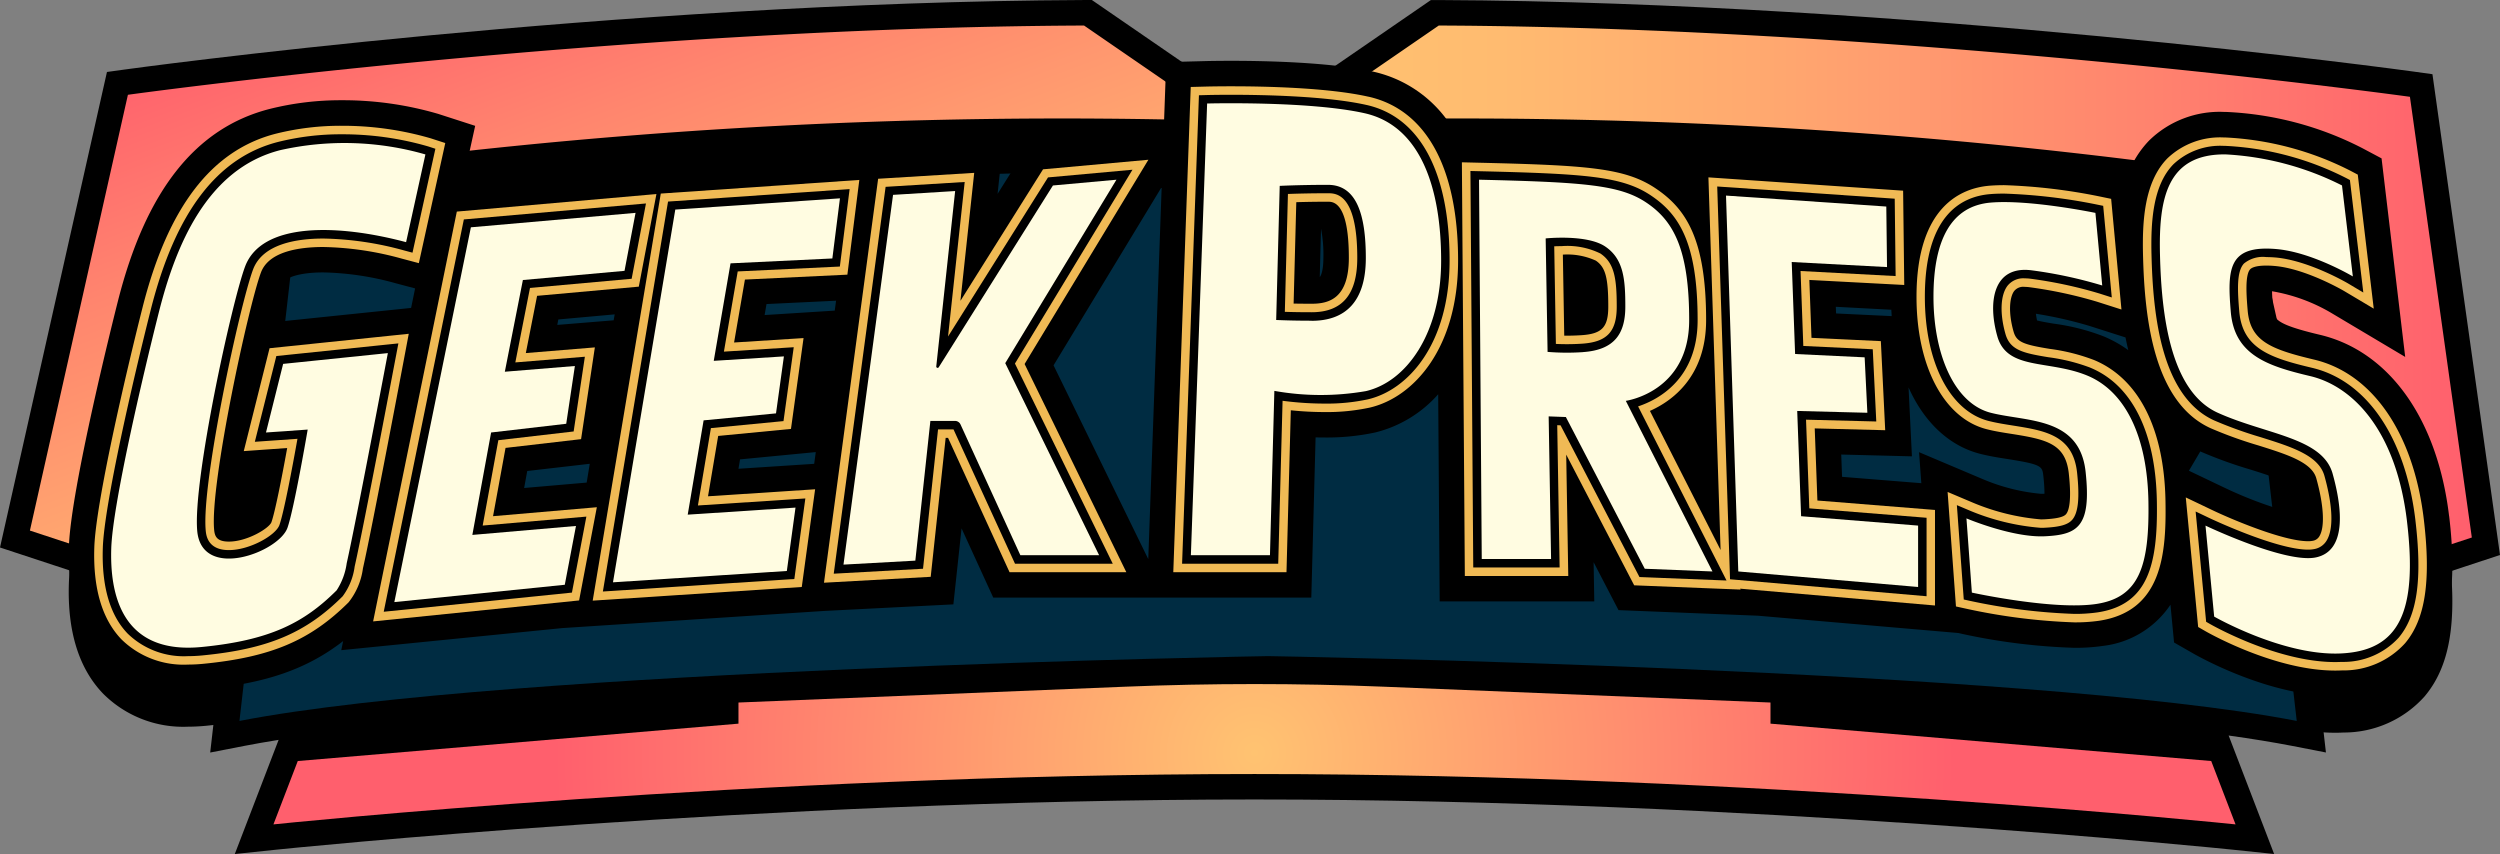
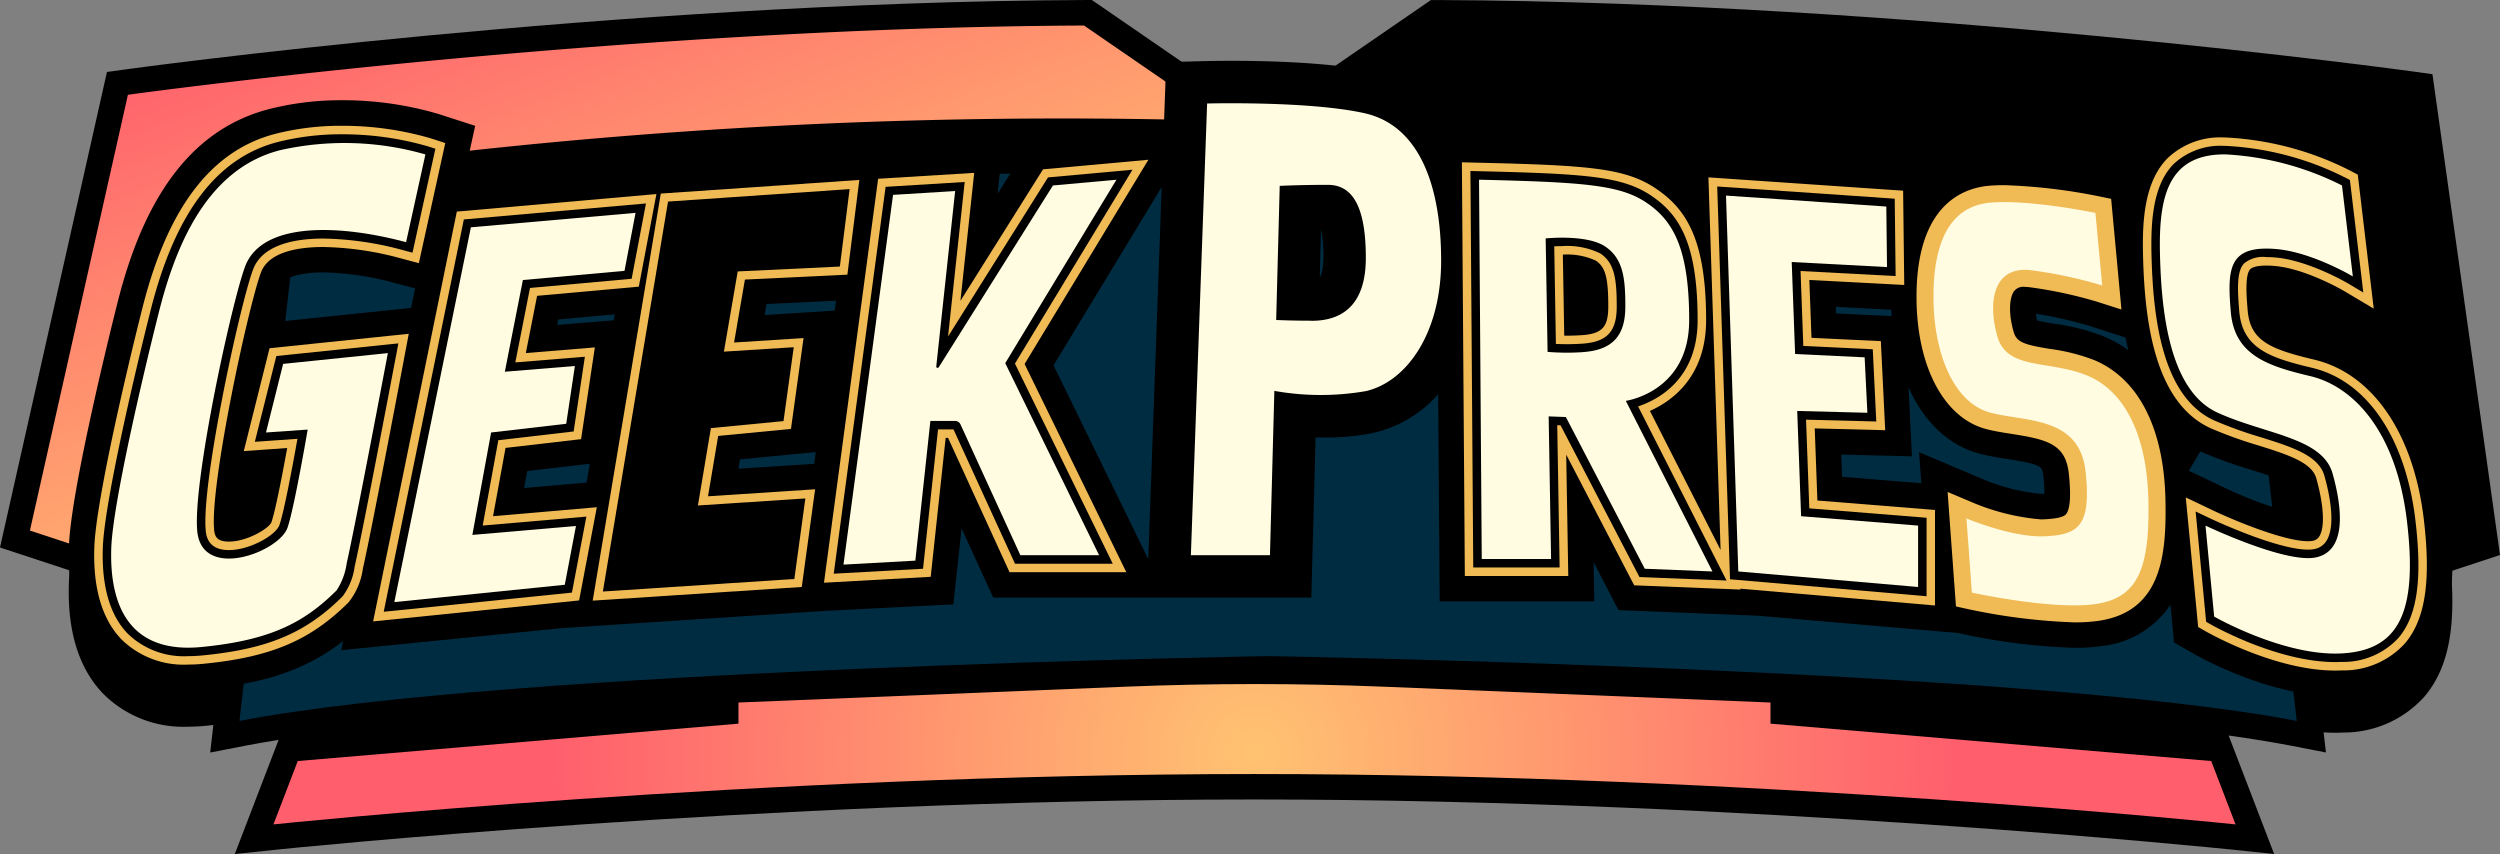
<svg xmlns="http://www.w3.org/2000/svg" xmlns:xlink="http://www.w3.org/1999/xlink" width="242.34" height="82.786" viewBox="0 0 242.34 82.786">
  <rect x="0" y="0" width="242.34" height="82.786" fill="#808080" stroke="none" />
  <defs>
    <linearGradient id="linear-gradient" x1="1" y1="0.5" x2="0" y2="0.5" gradientUnits="objectBoundingBox">
      <stop offset="0" stop-color="#ff5f6d" />
      <stop offset="0.29" stop-color="#ff856e" />
      <stop offset="0.59" stop-color="#ffa76f" />
      <stop offset="0.83" stop-color="#ffbb70" />
      <stop offset="1" stop-color="#ffc371" />
    </linearGradient>
    <linearGradient id="linear-gradient-2" x1="0.106" y1="0.038" x2="0.803" y2="0.901" xlink:href="#linear-gradient" />
    <radialGradient id="radial-gradient" cx="0.5" cy="0.5" r="4.956" gradientTransform="translate(0.464) scale(0.072 1)" gradientUnits="objectBoundingBox">
      <stop offset="0" stop-color="#ffc371" />
      <stop offset="1" stop-color="#ff5f6d" />
    </radialGradient>
  </defs>
  <g id="GEEK_PRESS_v2_orange_gradient_1_" data-name="GEEK_PRESS_v2_orange gradient (1)" transform="translate(0 0.01)">
    <path id="Path_63" data-name="Path 63" d="M263.146,90.092c-1.121-9.418-5.8-15.992-12.515-17.586-4.425-1.051-4.466-1.559-4.551-2.57-.029-.35-.086-1.041-.1-1.651h.018a16.8,16.8,0,0,1,5.715,2.093l7.175,4.271L256.592,55.4l-1.9-1.01A31.885,31.885,0,0,0,241.523,50.9h-.165a9.763,9.763,0,0,0-7.3,2.776,9.618,9.618,0,0,0-2.122,3.444l-2.254-.467a56.4,56.4,0,0,0-9.671-1.131c-.582,0-1.133.021-1.635.064a9.482,9.482,0,0,0-5.7,2.472l-.023-1.836-23.868-1.633.086,2.628a13.934,13.934,0,0,0-1.246-.944C183.96,53.8,179.6,53.6,169.208,53.351l-2.2-.053a.113.113,0,0,1-.008-.016,12.1,12.1,0,0,0-8.065-6.272c-4.127-.932-10.45-1.069-13.851-1.069-1.472,0-2.4.025-2.439.025l-3.862.1-.247,6.85L125.41,54.11l-2.971,4.73.5-4.68-11.082.681v-.021l-2.727.187-.448.027v0L92.4,56.154l-4.725.37-17.146,1.5L71.8,52.245,68.242,51.1a32.8,32.8,0,0,0-9.362-1.333,28.252,28.252,0,0,0-6.989.841c-7.2,1.836-12.023,7.94-14.732,18.657-.467,1.842-4.557,18.17-4.744,23.761-.156,4.664.966,8.271,3.333,10.72a10.969,10.969,0,0,0,8.225,3.187c.547,0,1.119-.029,1.7-.084,5.821-.568,9.807-1.925,13.323-4.658l-.181.882,21.429-2.141,25.385-1.662,12.521-.637.794-7.368,3.072,6.712h30.831l.415-15.531q.441.012.876.012a22.309,22.309,0,0,0,4.919-.491,11.962,11.962,0,0,0,6.089-3.7l.144,20.082h14.987l-.064-3.8,2.416,4.645,13.514.541,19.43,1.678.438.1a59.62,59.62,0,0,0,10.812,1.335h0a18.476,18.476,0,0,0,2.758-.185,9.138,9.138,0,0,0,6.551-3.993l.35,3.662,1.849,1.059c.738.422,7.395,4.129,13.771,4.129h0c.263,0,.533-.006.8-.021a10.5,10.5,0,0,0,7.865-3.5c2.447-2.9,3.181-7.187,2.383-13.9ZM49.852,89.4a5.015,5.015,0,0,1-.9.444c.047-.958.183-2.2.378-3.6l1.234-.086C50.253,87.708,50.011,88.8,49.852,89.4Zm2.389-18.127c.438-1.8.829-3.222,1.1-3.958.1-.271,1.182-.866,3.736-.866a27.955,27.955,0,0,1,6.959,1.038l1.933.514-.387,1.888L52.24,71.276Zm24.6,14.427,6.066-.7-.3,1.822-6.062.524.3-1.641ZM79.76,71.543l.1-.528,5.464-.494-.1.576-5.472.448ZM97.323,85.485l.152-.907,7.343-.707-.152,1.135Zm2.538-14.9.183-1.067,6.743-.323-.13.96-6.8.43Zm37.189,23.658-9.182-18.785,10.479-17.281-1.3,36.068Zm95-20.249a11.834,11.834,0,0,0-2.406-1.343,20.956,20.956,0,0,0-4.81-1.224c-.746-.121-1.289-.226-1.627-.311a6.155,6.155,0,0,1-.113-.652,39.878,39.878,0,0,1,5.176,1.176l3.51,1.121q.123.62.271,1.234ZM217.711,84.046c.895.226,1.783.368,2.64.5,3.346.528,3.364.7,3.469,1.674a15.906,15.906,0,0,1,.107,1.69c-.051,0-.1.006-.162.008s-.117,0-.177,0a18.844,18.844,0,0,1-5.626-1.417l-6.194-2.62.22,3.006-7.685-.617-.08-2.171,6.852.175-.327-6.681c1.5,3.348,3.919,5.671,6.961,6.442ZM203.72,70.437l-.025-.646,5.381.286q.015.312.037.617Zm-14.789,10.4q.361-.265.7-.553l.068,2.058-.765-1.505ZM154.022,65.043c0,1.269-.253,1.775-.352,1.861l0,0,.123-4.686a13.334,13.334,0,0,1,.23,2.823Zm85.007,18.764a42.362,42.362,0,0,0,4.888,1.766c1.4.442,3.508,1.1,4,1.6a14.017,14.017,0,0,1,.506,2.725,39.421,39.421,0,0,1-7.125-2.614l-3.377-1.612a24.581,24.581,0,0,0-.467-2.751,10.274,10.274,0,0,0,1.569.884Z" transform="translate(-25.738 -36.501)" />
    <path id="Path_64" data-name="Path 64" d="M224.607,59.63l17.732-5.84L235.792,7.183l-1.845-.257C233.464,6.858,185,.2,139.479-.006l-.773,0-16.43,11.3L105.844-.008l-.773,0C59.547.2,12.529,6.667,12.06,6.733l-1.692.234L0,53.062,19.944,59.63l4-17.839L20.376,72.938l3.307-.644c1.032-.2,2.145-.395,3.325-.584L22.76,82.776l4-.419c.467-.049,47.137-4.869,94.842-4.869s94.378,4.82,94.842,4.869l4,.417-4.409-11.485c2.256.317,4.312.65,6.124,1l3.307.644-2.215-19.342,1.353,6.033Z" />
-     <path id="Path_65" data-name="Path 65" d="M626.32,12.02l-13.44,9.241a529.045,529.045,0,0,1,91.544,5.25l8.848,39.482L726.46,61.65l-6-42.72S672.205,12.23,626.32,12.02Z" transform="translate(-486.851 -9.556)" fill="url(#linear-gradient)" />
    <path id="Path_66" data-name="Path 66" d="M116.283,12.02l13.44,9.241a529.045,529.045,0,0,0-91.544,5.25L29.331,65.993,14.1,60.977l9.5-42.243S70.4,12.23,116.283,12.02Z" transform="translate(-11.201 -9.556)" fill="url(#linear-gradient-2)" />
    <path id="Path_67" data-name="Path 67" d="M316.738,329.916l-42.72-3.623v-2.048l-37.483-1.534q-12.532-.512-25.073,0l-37.483,1.534v2.048l-42.72,3.623-2.359,6.142s46.714-4.882,95.1-4.882,95.1,4.882,95.1,4.882l-2.359-6.142Z" transform="translate(-102.394 -256.155)" fill="url(#radial-gradient)" />
    <path id="Path_68" data-name="Path 68" d="M306.57,83.364S251.2,80,212.592,80s-93.979,3.364-93.979,3.364l-5.733,50.068c25.9-5.04,99.712-6.284,99.712-6.284s73.812,1.244,99.712,6.284Z" transform="translate(-89.668 -63.557)" fill="#002c42" />
    <path id="Path_69" data-name="Path 69" d="M263.146,72.8c-1.121-9.418-5.8-15.992-12.515-17.586-4.425-1.051-4.466-1.559-4.551-2.57-.029-.35-.086-1.041-.1-1.651h.018a16.8,16.8,0,0,1,5.715,2.093l7.175,4.271-2.291-19.247-1.9-1.01a31.885,31.885,0,0,0-13.171-3.492h-.165a9.763,9.763,0,0,0-7.3,2.776,9.618,9.618,0,0,0-2.122,3.444l-2.254-.467a56.4,56.4,0,0,0-9.671-1.131c-.582,0-1.133.021-1.635.064a9.482,9.482,0,0,0-5.7,2.472l-.023-1.836L188.789,37.3l.086,2.628a13.934,13.934,0,0,0-1.246-.944c-3.669-2.472-8.032-2.671-18.421-2.922l-2.2-.053a.113.113,0,0,1-.008-.016,12.1,12.1,0,0,0-8.065-6.272c-4.127-.932-10.45-1.069-13.851-1.069-1.472,0-2.4.025-2.439.025l-3.862.1-.247,6.85L125.41,36.82l-2.971,4.73.5-4.68-11.082.681v-.021l-2.727.187-.448.027v0L92.4,38.864h0l-4.725.37h0l-17.146,1.5L71.8,34.955l-3.555-1.149a32.8,32.8,0,0,0-9.362-1.333,28.253,28.253,0,0,0-6.989.841c-7.2,1.836-12.023,7.94-14.732,18.657-.467,1.842-4.557,18.17-4.744,23.761-.156,4.664.966,8.271,3.333,10.72a10.969,10.969,0,0,0,8.225,3.187c.547,0,1.119-.029,1.7-.084C51.5,88.987,55.48,87.63,59,84.9l-.181.882,21.429-2.141h0l25.385-1.662h0l12.521-.637.794-7.368,3.072,6.712h30.831l.415-15.532q.441.012.876.012a22.309,22.309,0,0,0,4.919-.491,11.962,11.962,0,0,0,6.089-3.7l.144,20.082h14.987l-.064-3.8L182.63,81.9l13.514.541,19.43,1.678.438.1a59.621,59.621,0,0,0,10.812,1.335h0a18.476,18.476,0,0,0,2.758-.185,9.138,9.138,0,0,0,6.551-3.993l.35,3.662,1.849,1.059c.738.422,7.395,4.129,13.771,4.129h0c.263,0,.533-.006.8-.021a10.5,10.5,0,0,0,7.865-3.5c2.447-2.9,3.181-7.187,2.383-13.9Zm-31.1-16.1a11.834,11.834,0,0,0-2.406-1.343,20.956,20.956,0,0,0-4.81-1.224c-.746-.121-1.289-.226-1.627-.311a6.155,6.155,0,0,1-.113-.652,39.88,39.88,0,0,1,5.176,1.176l3.51,1.121q.123.62.271,1.234Zm-22.932-3.3-5.394-.257-.025-.646,5.381.286Q209.092,53.1,209.113,53.4ZM204.3,68.989l-.08-2.171,6.852.175-.327-6.681c1.5,3.348,3.919,5.671,6.961,6.442.895.226,1.783.368,2.64.5,3.346.528,3.364.7,3.469,1.674a15.906,15.906,0,0,1,.107,1.69c-.051,0-.1.006-.162.008s-.117,0-.177,0a18.844,18.844,0,0,1-5.626-1.417l-6.194-2.62.22,3.006-7.685-.617Zm34.725-2.472a42.362,42.362,0,0,0,4.888,1.766c1.4.442,3.508,1.1,4,1.6a14.017,14.017,0,0,1,.506,2.725A39.421,39.421,0,0,1,241.3,70l-3.377-1.612,1.1-1.867ZM154.022,47.753c0,1.269-.253,1.775-.352,1.861l0,0,.123-4.686a13.334,13.334,0,0,1,.23,2.823ZM65.976,50.719l-.387,1.888L52.242,53.988c.438-1.8.829-3.222,1.1-3.958.1-.271,1.182-.866,3.736-.866A27.955,27.955,0,0,1,64.041,50.2l1.933.514Zm-16.65,18.24,1.234-.086c-.306,1.548-.549,2.638-.707,3.245a5.015,5.015,0,0,1-.9.444C48.995,71.6,49.13,70.363,49.326,68.958ZM85.231,53.805l-5.472.448.1-.528,5.464-.494-.1.576Zm-8.39,14.61,6.066-.7-.3,1.822-6.062.524.3-1.641Zm20.481-.22.152-.907,7.983-.769,1.7-13.685-7.3.463.183-1.067,6.743-.323-2.12,15.811-7.343.479Zm30.545-10.027,10.479-17.281-1.3,36.068-9.182-18.785Z" transform="translate(-25.738 -22.767)" />
    <path id="Path_70" data-name="Path 70" d="M74.874,79.444l-13.492,1.4-2.5,9.973,4.209-.3c-.526,2.91-1.182,6.21-1.526,7.185-.208.588-2.34,1.886-4.129,1.886-1.228,0-1.378-.568-1.431-1.2C55.62,93.9,59.328,76.765,60.549,73.5c.763-2.04,3.71-2.468,6.048-2.468a30.4,30.4,0,0,1,7.594,1.123l1.662.442,2.562-11.643-1.421-.461a30.606,30.606,0,0,0-8.6-1.213,25.923,25.923,0,0,0-6.381.763c-6.247,1.592-10.481,7.111-12.949,16.872-1.666,6.593-4.526,18.908-4.67,23.239-.132,3.971.757,6.971,2.64,8.92a8.594,8.594,0,0,0,6.453,2.435c.467,0,.958-.025,1.46-.074,6.56-.64,10.378-2.256,14.1-5.965a6.708,6.708,0,0,0,1.386-3.286l.033-.144c.89-3.94,3.971-20.263,4-20.428l.409-2.167Z" transform="translate(-35.252 -47.098)" fill="#f0ba55" />
    <path id="Path_71" data-name="Path 71" d="M187.507,122.688l1.211-6.619,7.323-.849,1.335-8.894-6.691.549,1.092-5.548,9.86-.89,1.707-8.976-19.348,1.7-8.114,39.726,19.967-2.032,1.719-9.036Z" transform="translate(-139.713 -72.661)" fill="#f0ba55" />
    <path id="Path_72" data-name="Path 72" d="M291.563,109.634l7.057-.681,1.219-8.805-6.734.428,1.051-6.1L304.088,94l1.158-9.182L286,86.14,279.4,125.6l20.267-1.326,1.293-9.469-10.382.679Z" transform="translate(-221.946 -67.386)" fill="#f0ba55" />
    <path id="Path_73" data-name="Path 73" d="M409.664,76.227l-8.007,12.749,1.335-12.406-9.313.572L388.43,116.3l10.345-.572,1.45-13.467h.232l5.961,13.021h11.32L407.877,95.1l12-19.8Z" transform="translate(-308.556 -59.824)" fill="#f0ba55" />
-     <path id="Path_74" data-name="Path 74" d="M572.01,41.68C568.116,40.8,562,40.67,558.7,40.67c-1.437,0-2.338.025-2.375.025l-1.544.041-.058,1.579L553.09,87.77h10.973l.419-15.694a31.939,31.939,0,0,0,3.274.173,19.716,19.716,0,0,0,4.366-.43c4.269-.981,8.575-5.768,8.575-14.257,0-8.98-3.085-14.623-8.686-15.885Zm-7,10.224c.81-.025,1.863-.045,3.068-.045.5,0,2.03,0,2.03,5.443,0,3.94-1.927,4.446-3.6,4.446-.607,0-1.193-.006-1.754-.016l.259-9.827Z" transform="translate(-439.356 -32.315)" fill="#f0ba55" />
    <path id="Path_75" data-name="Path 75" d="M723.361,102.295l6.821.175-.422-8.635-6.724-.321-.208-5.61,9.2.487-.109-9.14L713.045,77.96l1.18,36.122-6.85-13.483c2.126-.942,5.447-3.3,5.447-8.8,0-7.863-1.947-10.788-4.874-12.758-2.967-2-6.609-2.25-17.1-2.5l-1.7-.041.286,40.1h10.027l-.2-11.766,6.589,12.671,10.319.413-.045-.088,18.885,1.631V110.2l-11.4-.915-.259-6.989ZM702.119,86.023c.946.64,1.219,1.641,1.219,4.464,0,1.986-.6,2.634-2.564,2.77-.479.033-.969.049-1.456.049h-.249l-.134-7.857a6.659,6.659,0,0,1,3.181.576Z" transform="translate(-547.438 -60.777)" fill="#f0ba55" />
    <path id="Path_76" data-name="Path 76" d="M920.613,104.218a18.747,18.747,0,0,0-4.267-1.069c-2.533-.415-3.208-.654-3.5-1.659-.555-1.943-.372-3.385.056-3.95a1.13,1.13,0,0,1,1.03-.4,3.656,3.656,0,0,1,.434.029,42.281,42.281,0,0,1,6.562,1.407l2.371.757L922.3,88.606l-1.191-.247a54.967,54.967,0,0,0-9.173-1.08c-.514,0-1,.019-1.429.053-2.642.22-7.074,1.912-7.074,10.775,0,6.745,2.671,11.781,6.806,12.829.783.2,1.614.331,2.42.456,3.424.541,5.225.958,5.538,3.847.286,2.653.01,3.6-.269,3.932-.241.282-.892.436-2.114.5-.1,0-.2.008-.3.008a21.734,21.734,0,0,1-6.589-1.612l-2.478-1.049.81,11.1,1.2.263a58.1,58.1,0,0,0,10.288,1.279h0a16.293,16.293,0,0,0,2.385-.156c6.105-.927,6.525-6.463,6.438-11.577-.119-7.037-2.587-11.906-6.948-13.708Z" transform="translate(-717.654 -69.34)" fill="#f0ba55" />
    <path id="Path_77" data-name="Path 77" d="M1037.4,101.792c-.993-8.347-4.968-14.133-10.633-15.476-4.191-1-6.192-1.789-6.44-4.767-.107-1.277-.284-3.416.241-3.985.123-.136.494-.362,1.565-.362.234,0,.491.01.765.033,3.052.245,6.743,2.412,6.78,2.433l2.871,1.709L1031,68.385l-.759-.4a29.822,29.822,0,0,0-12.027-3.2h-.15a7.391,7.391,0,0,0-5.527,2.032c-2.229,2.287-2.441,6.064-2.352,9.457.152,5.965,1,14.187,6.568,16.7a40.815,40.815,0,0,0,4.612,1.662c2.776.872,5.176,1.625,5.612,3.181.734,2.62.847,4.719.306,5.616a.915.915,0,0,1-.677.452,2.086,2.086,0,0,1-.428.035c-2.426,0-7.485-2.159-9.229-2.992l-2.622-1.252,1.2,12.56.738.424c.271.154,6.7,3.8,12.544,3.8h0c.224,0,.45-.006.674-.016a8.031,8.031,0,0,0,6.1-2.63c1.97-2.332,2.529-6.039,1.818-12.017Z" transform="translate(-802.447 -51.467)" fill="#f0ba55" />
    <path id="Path_78" data-name="Path 78" d="M77.04,83.553,65.218,84.777l-2.085,8.314,4.131-.29c-.5,2.809-1.312,7.121-1.746,8.353-.36,1.018-2.9,2.435-4.9,2.435h0c-2.083,0-2.211-1.468-2.252-1.951-.4-4.695,3.325-21.859,4.594-25.25.929-2.48,4.22-3,6.819-3a31.189,31.189,0,0,1,7.806,1.149l.831.222,2.219-10.074-.711-.23a29.72,29.72,0,0,0-8.351-1.172,25.075,25.075,0,0,0-6.177.738c-5.926,1.511-9.969,6.835-12.354,16.276-1.657,6.562-4.5,18.8-4.645,23.066-.125,3.738.687,6.539,2.41,8.322a7.807,7.807,0,0,0,5.861,2.184c.442,0,.907-.023,1.38-.07,6.346-.617,10.029-2.169,13.594-5.729a6.162,6.162,0,0,0,1.166-2.883l.033-.146c.882-3.911,3.965-20.234,4-20.4l.206-1.084Z" transform="translate(-38.43 -50.275)" />
    <path id="Path_79" data-name="Path 79" d="M192,118.857l7.3-.847,1.088-7.244-6.741.551,1.421-7.218,9.854-.89,1.388-7.3-17.654,1.548-7.767,38.03,18.244-1.857,1.4-7.366-10.051.868Z" transform="translate(-143.693 -76.196)" />
-     <path id="Path_80" data-name="Path 80" d="M294.655,112.307l7.037-.679.993-7.162-6.769.428,1.339-7.775,9.9-.473.946-7.506-17.6,1.207-6.317,37.8,18.56-1.215,1.067-7.806-10.415.681Z" transform="translate(-225.743 -70.818)" />
+     <path id="Path_80" data-name="Path 80" d="M294.655,112.307l7.037-.679.993-7.162-6.769.428,1.339-7.775,9.9-.473.946-7.506-17.6,1.207-6.317,37.8,18.56-1.215,1.067-7.806-10.415.681" transform="translate(-225.743 -70.818)" />
    <path id="Path_81" data-name="Path 81" d="M413.8,80.744,404.11,96.167l1.614-14.98-7.666.471-5.028,37.5,8.655-.479,1.456-13.506h1.5L410.6,118.19h9.476l-9.482-19.4L421.987,80Z" transform="translate(-312.21 -63.557)" />
    <path id="Path_82" data-name="Path 82" d="M575.126,45.659c-3.817-.862-9.864-.989-13.128-.989-1.415,0-2.315.023-2.352.025l-.773.021L557.24,90.127h9.319l.422-15.795a31.424,31.424,0,0,0,4.072.273h0a18.916,18.916,0,0,0,4.181-.409c3.95-.907,7.935-5.421,7.935-13.455,0-8.556-2.856-13.913-8.044-15.083ZM567.2,65.708l.3-11.423c.806-.031,2.192-.07,3.87-.07.779,0,2.852,0,2.852,6.266,0,3.545-1.448,5.268-4.427,5.268-.921,0-1.791-.012-2.6-.039Z" transform="translate(-442.653 -35.492)" />
    <path id="Path_83" data-name="Path 83" d="M715.2,95.058c0-7.5-1.8-10.251-4.512-12.075-2.784-1.875-6.352-2.114-16.662-2.363l-.849-.021.273,38.435h8.373l-.232-13.794.323.012,7.648,14.707,8.441.337-8.573-16.878c1.933-.642,5.77-2.634,5.77-8.359Zm-13.15-7.177a7.27,7.27,0,0,1,3.728.718c1.345.909,1.581,2.383,1.581,5.147,0,2.418-.934,3.424-3.329,3.59-.5.035-1.008.051-1.511.051-.354,0-.707-.008-1.059-.025L701.3,87.9c.218-.01.473-.016.751-.016Z" transform="translate(-550.639 -64.034)" />
    <path id="Path_84" data-name="Path 84" d="M818.11,110.505l6.809.175-.341-7-6.732-.321-.267-7.265,9.216.489-.088-7.5L809.5,87.9l1.242,38.075,19.052,1.645v-7.606l-11.367-.913Z" transform="translate(-643.04 -69.833)" />
-     <path id="Path_85" data-name="Path 85" d="M923.452,108.138a18.089,18.089,0,0,0-4.086-1.018c-2.42-.4-3.706-.677-4.154-2.246-.565-1.978-.494-3.767.189-4.672a1.959,1.959,0,0,1,1.686-.728,4.513,4.513,0,0,1,.537.035,42.485,42.485,0,0,1,6.708,1.439l1.184.378-.833-8.881-.6-.123a53.827,53.827,0,0,0-9.007-1.063c-.491,0-.95.016-1.361.051-2.883.241-6.319,2.163-6.319,9.955,0,6.356,2.429,11.08,6.185,12.034.746.189,1.559.319,2.344.442,3.13.5,5.834.923,6.227,4.571.261,2.431.115,3.878-.463,4.555-.417.487-1.174.707-2.7.783-.113.006-.226.008-.343.008a22.4,22.4,0,0,1-6.909-1.676l-1.238-.524.668,9.147.6.132A57.216,57.216,0,0,0,921.885,132h0a15.16,15.16,0,0,0,2.262-.148c4.917-.746,5.842-4.668,5.739-10.751-.113-6.689-2.4-11.291-6.44-12.961Z" transform="translate(-720.808 -72.502)" />
    <path id="Path_86" data-name="Path 86" d="M1039.76,105.06c-.95-7.989-4.693-13.512-10.008-14.775-4.076-.966-6.767-1.871-7.07-5.5-.173-2.065-.257-3.837.454-4.61a2.888,2.888,0,0,1,2.172-.627c.255,0,.535.012.831.035,3.263.261,7.1,2.523,7.135,2.546l1.435.855-1.3-10.907-.38-.2a28.882,28.882,0,0,0-11.647-3.107h-.144a6.607,6.607,0,0,0-4.939,1.783c-2.015,2.067-2.2,5.641-2.12,8.861.148,5.743.938,13.648,6.085,15.972a39.99,39.99,0,0,0,4.52,1.627c3,.944,5.6,1.758,6.157,3.745.816,2.918.895,5.143.218,6.262a1.748,1.748,0,0,1-1.209.833,2.97,2.97,0,0,1-.6.053c-3.111,0-9.519-3.041-9.583-3.072l-1.312-.625,1.018,10.691.37.212c.263.15,6.512,3.693,12.136,3.693h0c.214,0,.428-.006.633-.016a7.261,7.261,0,0,0,5.517-2.34c1.81-2.143,2.311-5.655,1.629-11.39Z" transform="translate(-805.619 -54.637)" />
    <path id="Path_87" data-name="Path 87" d="M67.395,95.371l4.049-.284s-1.314,7.691-1.96,9.521c-.841,2.379-8.33,5.18-8.75.28s3.358-22.173,4.643-25.608c1.606-4.292,8.9-4.144,15.606-2.359l1.873-8.505A28.387,28.387,0,0,0,68.785,68c-7.142,1.82-10.15,9.311-11.76,15.682s-4.481,18.69-4.621,22.891.841,10.36,8.75,9.591c6.584-.642,9.905-2.309,13.095-5.492a6.372,6.372,0,0,0,.977-2.628c.89-3.942,3.989-20.37,3.989-20.37L69.064,88.72,67.4,95.375Z" transform="translate(-41.618 -53.456)" fill="#fffce1" />
    <path id="Path_88" data-name="Path 88" d="M195.271,121.645l7.281-.845.839-5.6-6.79.555,1.75-8.89,9.852-.89,1.069-5.62-15.961,1.4-7.421,36.331,16.523-1.68,1.084-5.7-10.045.868Z" transform="translate(-147.665 -79.731)" fill="#fffce1" />
-     <path id="Path_89" data-name="Path 89" d="M288.96,130.686l16.854-1.1.839-6.142-10.448.683,1.54-9.14,7.018-.677.765-5.523-6.8.43,1.627-9.451,9.87-.473.736-5.828L295,94.554Z" transform="translate(-229.54 -74.249)" fill="#fffce1" />
    <path id="Path_90" data-name="Path 90" d="M417.924,85.267,406.853,102.89a.13.13,0,0,1-.239-.082l1.83-17-6.019.37L397.62,122.02l6.965-.385,1.458-13.545h2.385a.592.592,0,0,1,.539.348l5.8,12.673H422.4l-9.1-18.62L424.079,84.71l-6.161.559Z" transform="translate(-315.856 -67.299)" fill="#fffce1" />
    <path id="Path_91" data-name="Path 91" d="M578.234,49.634c-5.355-1.207-15.279-.946-15.279-.946L561.38,92.476h7.666l.426-15.93a25.581,25.581,0,0,0,8.867.023c3.884-.892,7.3-5.513,7.3-12.653S583.589,50.843,578.234,49.634Zm-5.145,20.109c-1.493,0-2.638-.035-3.44-.07l.343-13s1.943-.1,4.672-.1,3.675,2.782,3.675,7.088-2.048,6.091-5.25,6.091Z" transform="translate(-445.941 -38.665)" fill="#fffce1" />
    <path id="Path_92" data-name="Path 92" d="M717.59,98.315c0-6.983-1.575-9.661-4.148-11.392s-6.091-1.978-16.222-2.223l.263,36.769h6.72l-.234-13.825,1.668.062,7.648,14.707,6.562.263-8.4-16.539s6.142-.841,6.142-7.822Zm-10.29,3.1a23.025,23.025,0,0,1-3.436-.023l-.185-11s3.989-.419,5.776.788S711.4,94.375,711.4,97s-1.051,4.2-4.094,4.411Z" transform="translate(-553.848 -67.291)" fill="#fffce1" />
    <path id="Path_93" data-name="Path 93" d="M820.543,113.068l6.8.175-.263-5.373-6.741-.321-.329-8.918,9.239.489-.07-5.867L813.64,92.19l1.191,36.436,17.43,1.505V124.18l-11.341-.909Z" transform="translate(-646.328 -73.241)" fill="#fffce1" />
    <path id="Path_94" data-name="Path 94" d="M926.348,112.087c-3.728-1.54-7.771-.489-8.715-3.8s-.419-6.878,3.309-6.405a43.035,43.035,0,0,1,6.856,1.472l-.66-7.037s-6.352-1.312-10.134-1-5.564,3.518-5.564,9.136S913.488,114.8,917,115.694s8.61.368,9.188,5.723-.788,6.091-3.938,6.247-7.613-1.733-7.613-1.733l.524,7.193s7.927,1.733,12.075,1.1,5.145-3.675,5.04-9.924-2.2-10.674-5.932-12.215Z" transform="translate(-724.017 -75.69)" fill="#fffce1" />
    <path id="Path_95" data-name="Path 95" d="M1042.116,108.339c-1.051-8.82-5.25-13.091-9.381-14.072s-7.349-2.03-7.7-6.231-.214-6.455,4.341-6.091c3.5.28,7.491,2.661,7.491,2.661l-1.051-8.82a28.318,28.318,0,0,0-11.271-3.01c-5.739-.07-6.51,4.341-6.371,9.8s.911,13.126,5.6,15.244,10.15,2.4,11.131,5.9,1.33,7.491-1.61,8.12-10.711-3.08-10.711-3.08l.841,8.82s6.72,3.849,12.319,3.57,7.421-3.989,6.371-12.811Z" transform="translate(-808.792 -57.819)" fill="#fffce1" />
  </g>
</svg>